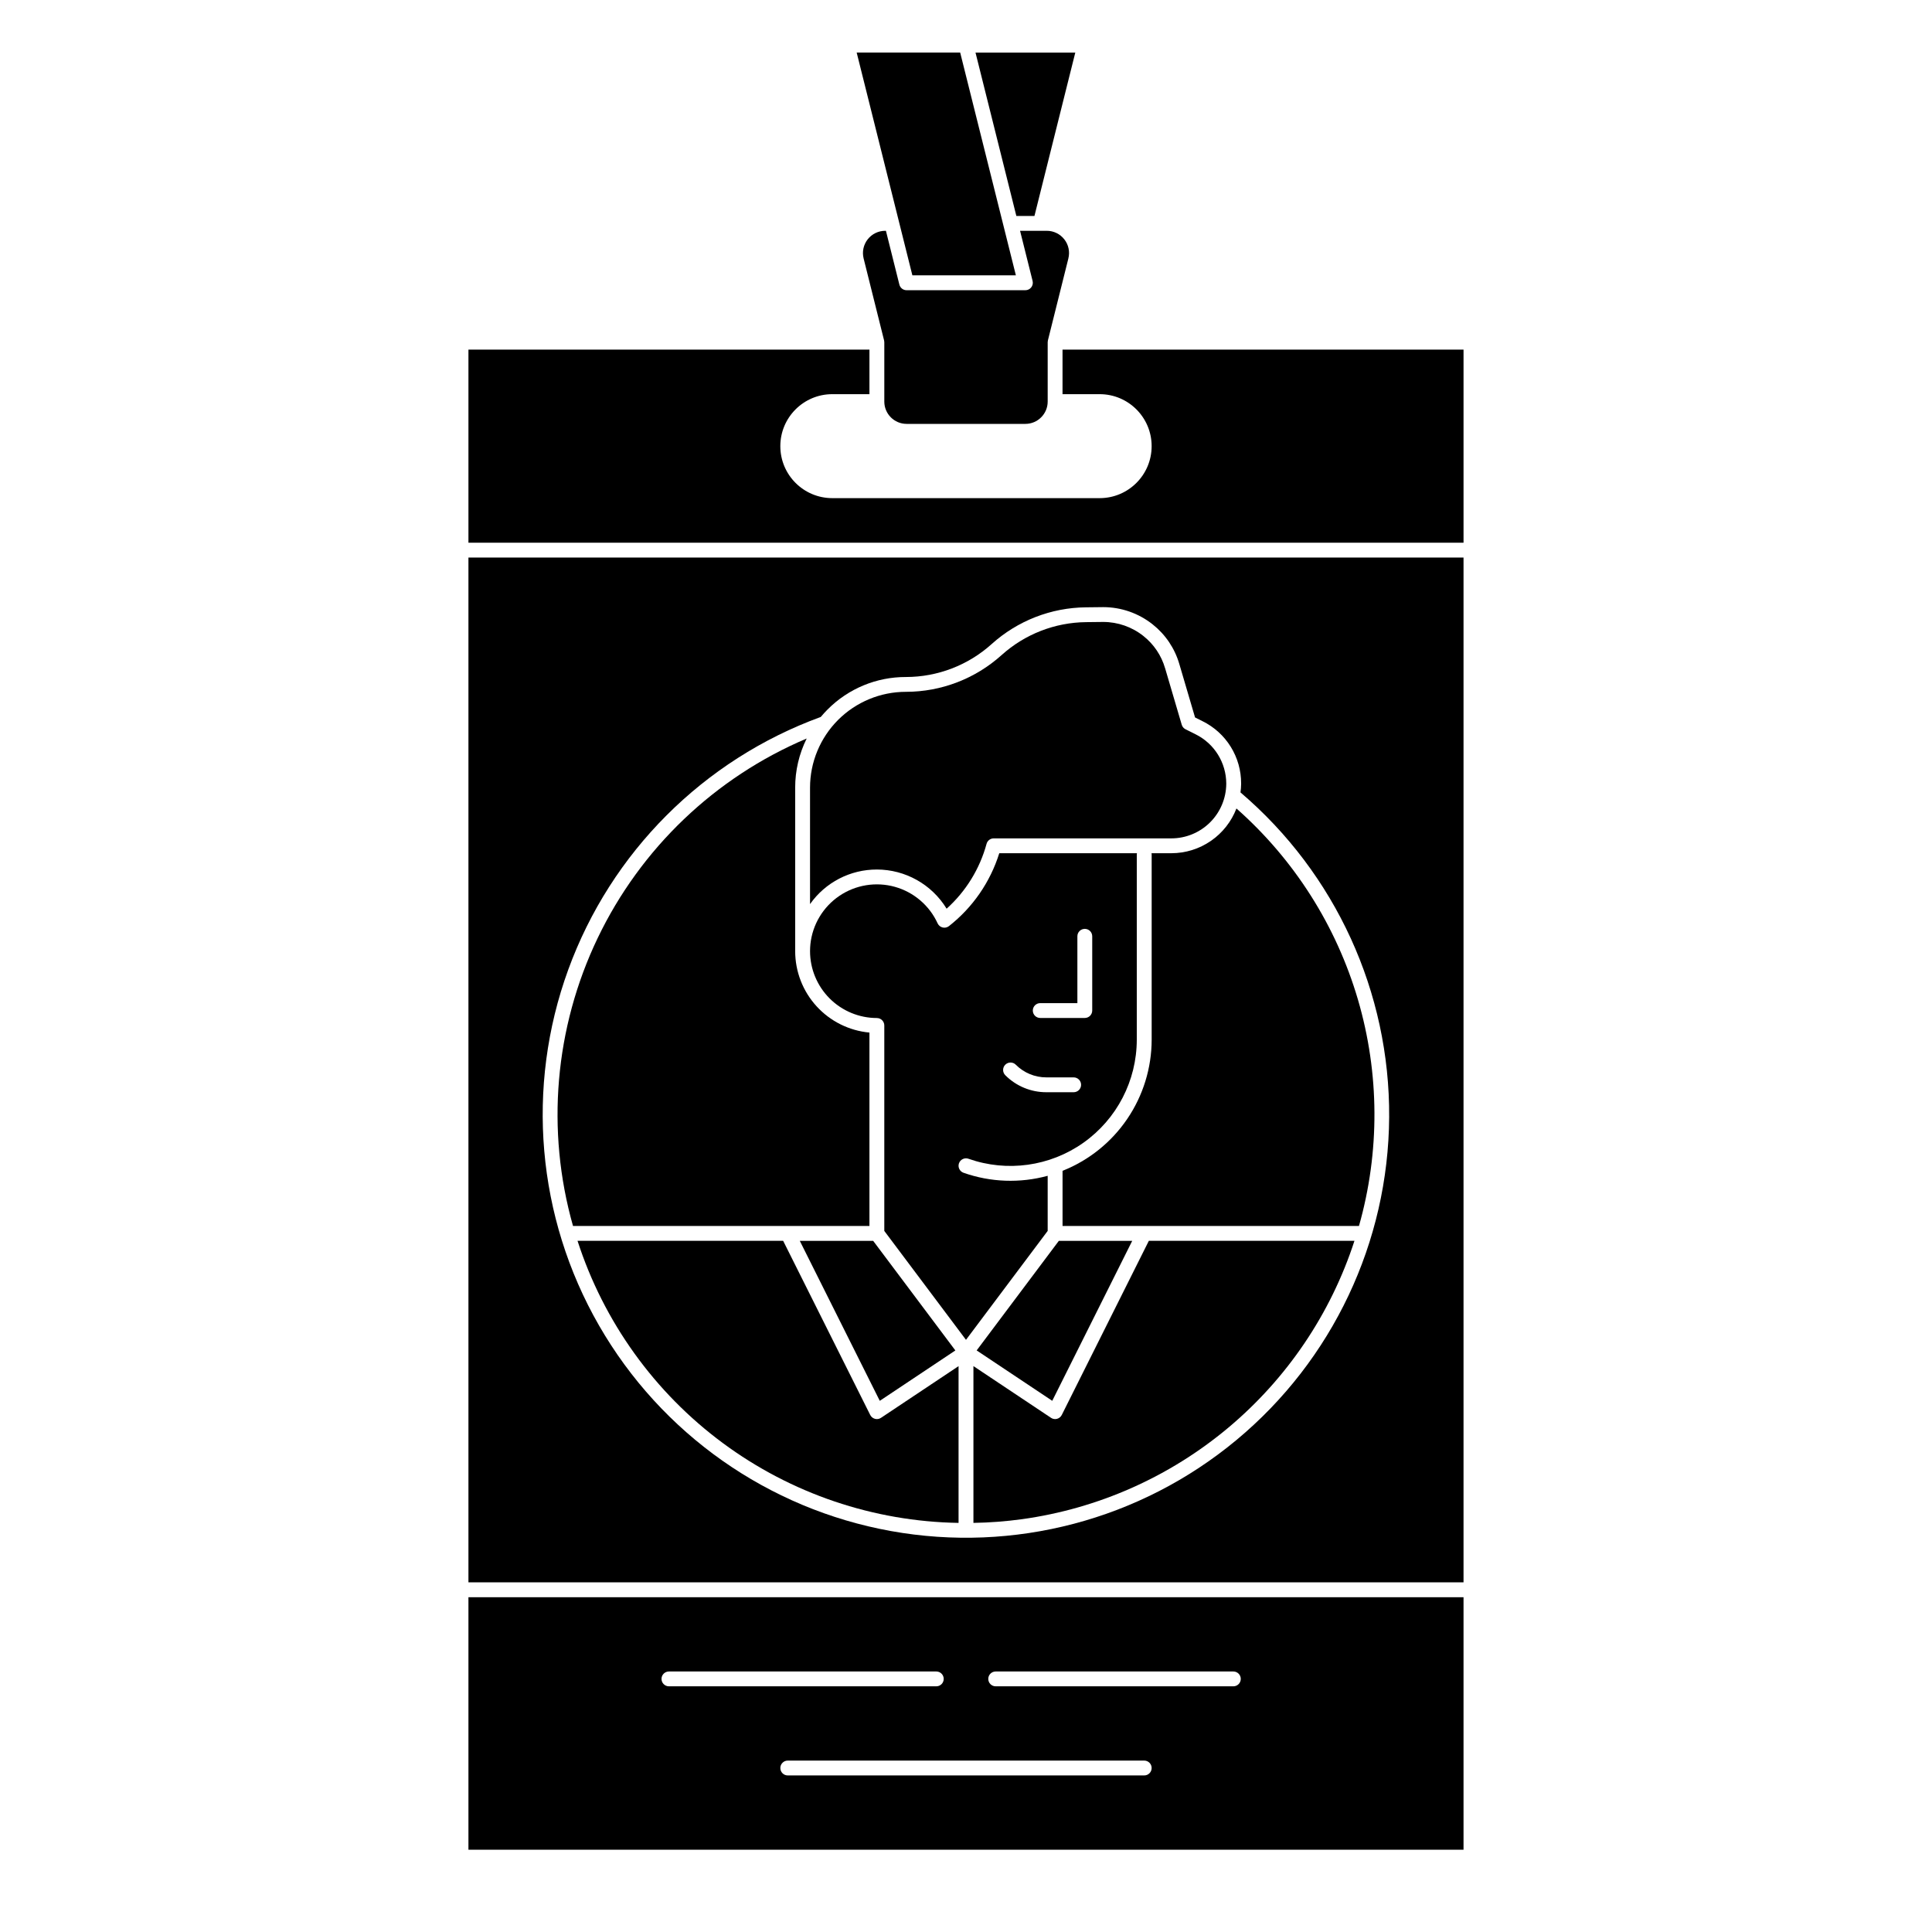
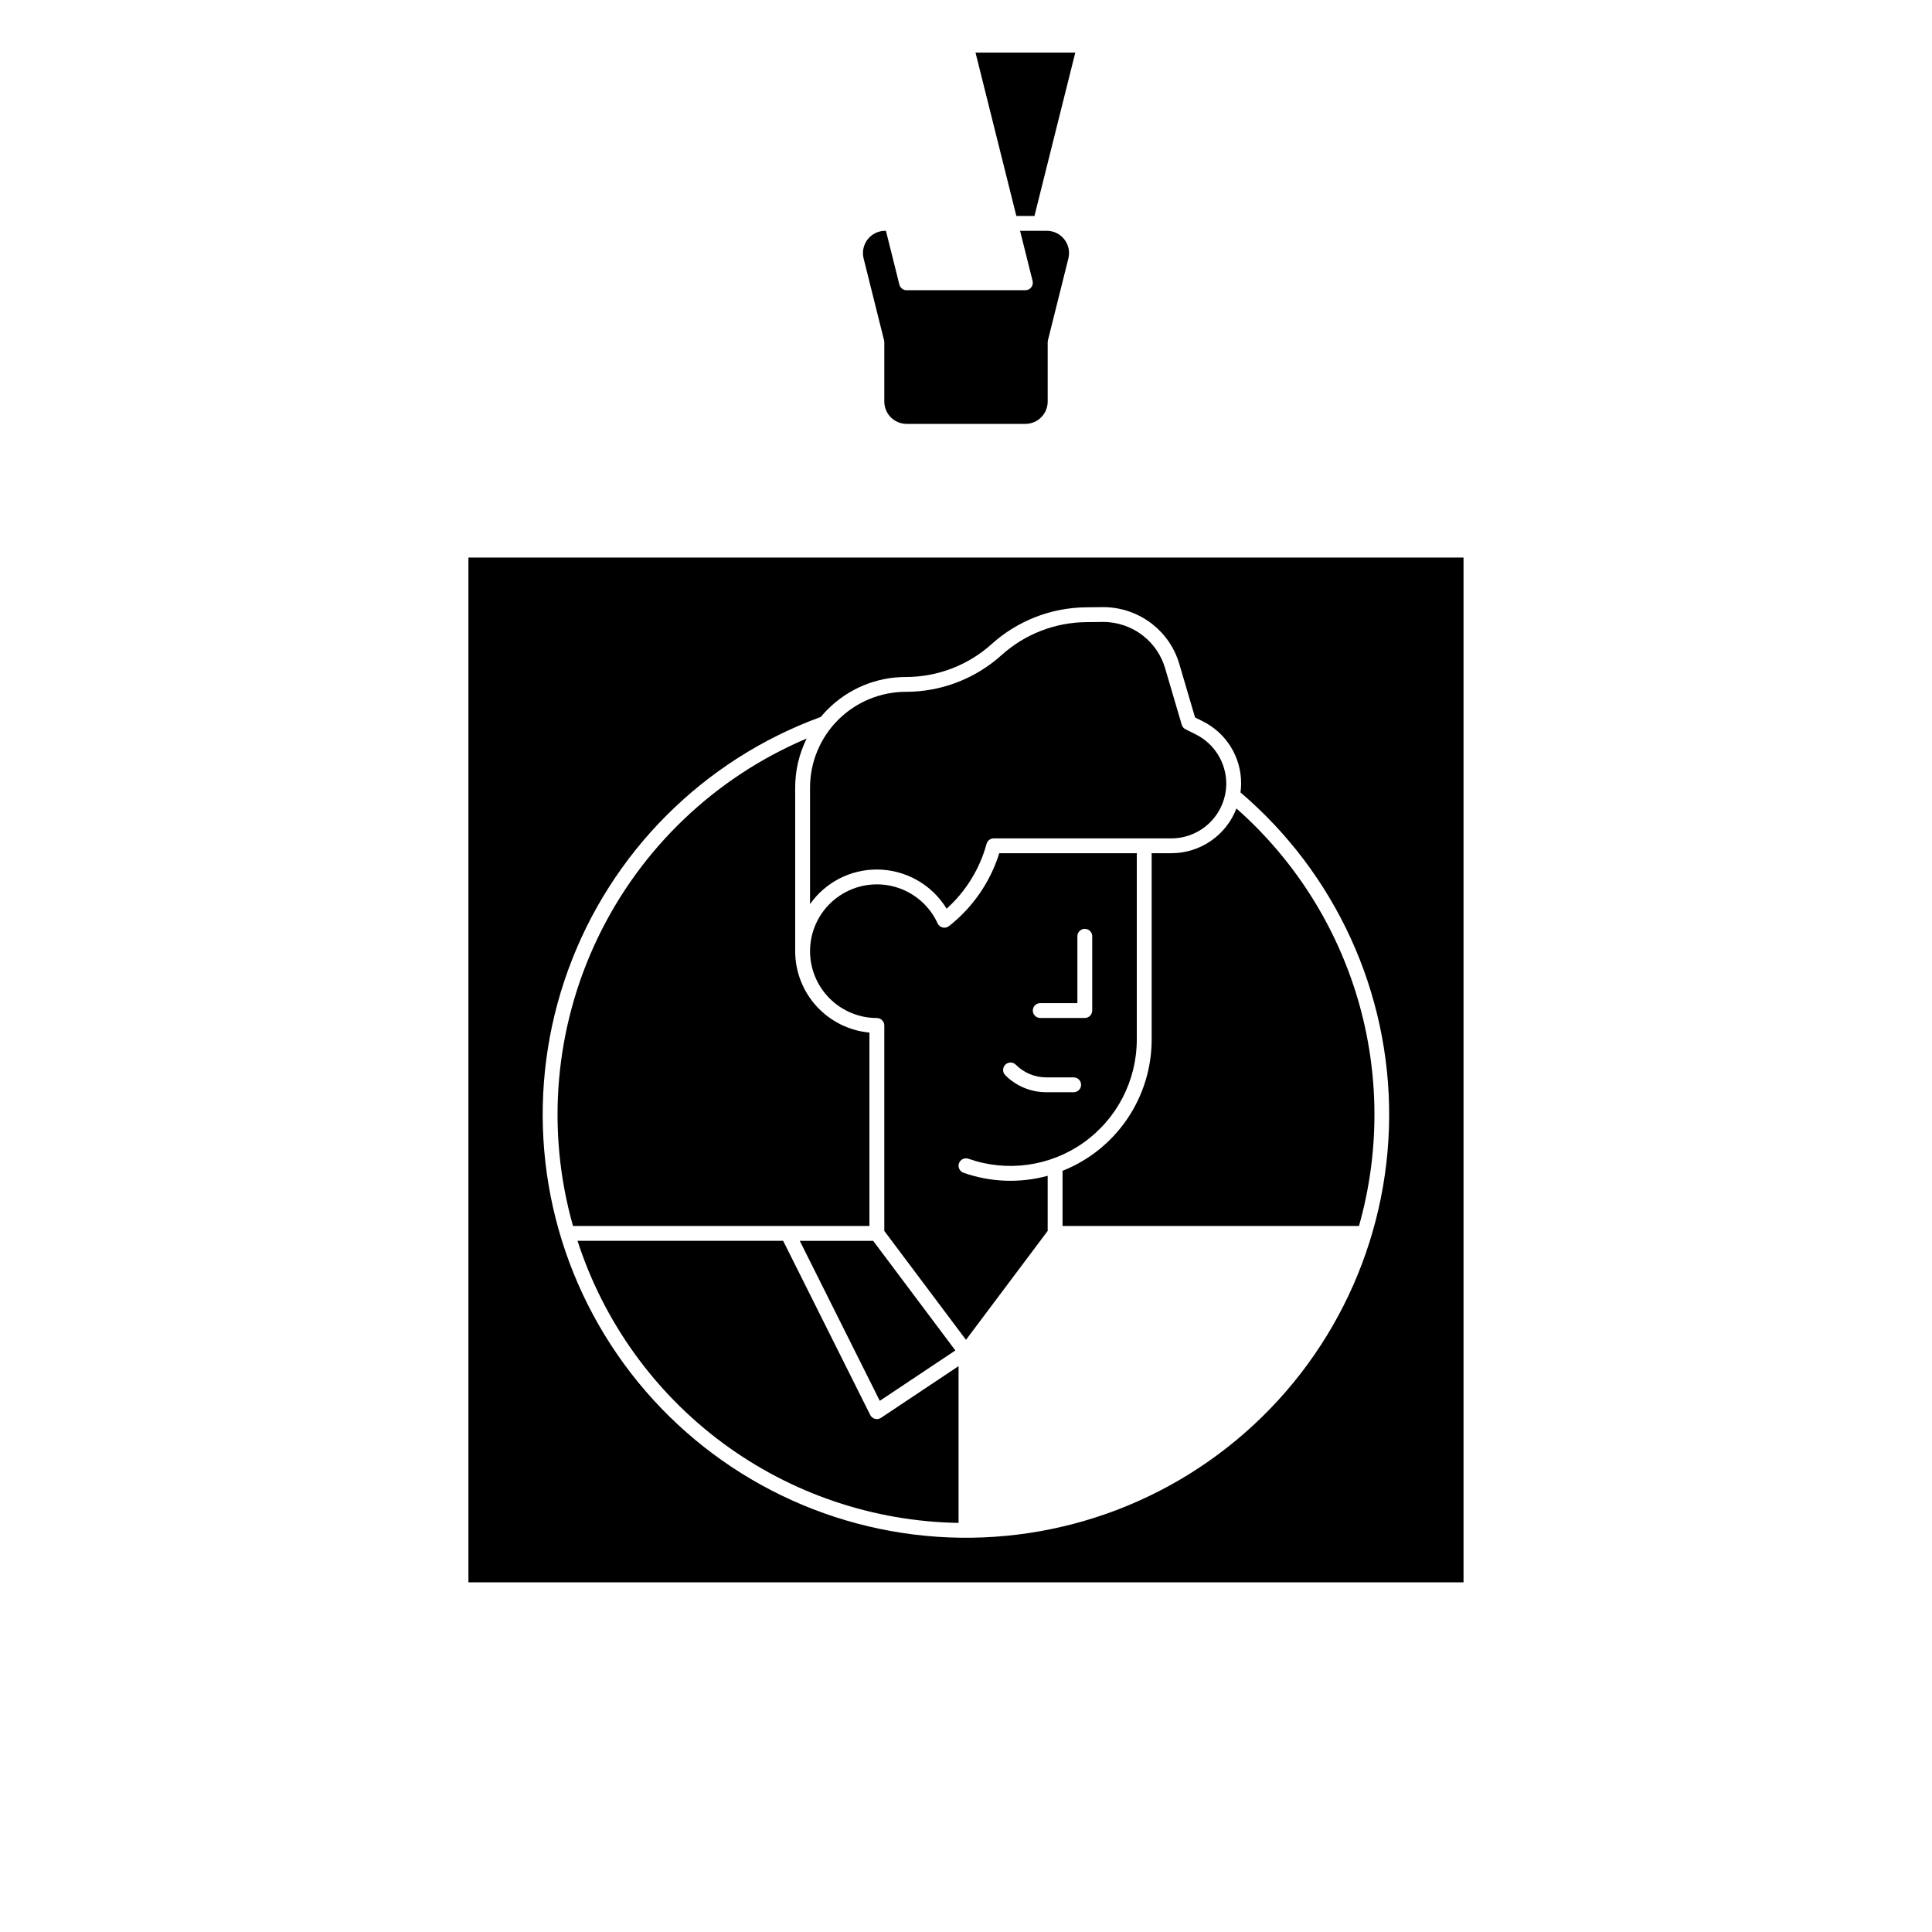
<svg xmlns="http://www.w3.org/2000/svg" fill="#000000" width="800px" height="800px" version="1.1" viewBox="144 144 512 512">
  <g>
-     <path d="m268.14 634.19h263.71v-66.914h-263.71zm179.09-19.68h-94.465c-1.086 0-1.969-0.883-1.969-1.969 0-1.086 0.883-1.969 1.969-1.969h94.465c1.086 0 1.969 0.883 1.969 1.969 0 1.086-0.883 1.969-1.969 1.969zm-39.359-27.551h62.977c1.086 0 1.969 0.879 1.969 1.965 0 1.09-0.883 1.969-1.969 1.969h-62.977c-1.086 0-1.969-0.879-1.969-1.969 0-1.086 0.883-1.965 1.969-1.965zm-86.594 0h70.848c1.09 0 1.969 0.879 1.969 1.965 0 1.09-0.879 1.969-1.969 1.969h-70.848c-1.086 0-1.969-0.879-1.969-1.969 0-1.086 0.883-1.965 1.969-1.965z" />
    <path d="m397.18 501.88-21.777-29.039h-19.449l21.195 42.391z" />
    <path d="m376.38 520.07c-0.172 0-0.34-0.023-0.504-0.066-0.547-0.145-1.004-0.516-1.258-1.023l-23.074-46.148h-54.492c6.926 21.441 20.383 40.176 38.492 53.582 18.109 13.402 39.957 20.805 62.484 21.168v-41.547l-20.559 13.707v-0.004c-0.32 0.215-0.703 0.332-1.09 0.332z" />
-     <path d="m444.05 472.84h-19.449l-21.777 29.039 20.031 13.352z" />
-     <path d="m425.38 518.98c-0.254 0.508-0.711 0.879-1.254 1.023-0.168 0.043-0.336 0.066-0.508 0.066-0.387 0-0.766-0.117-1.09-0.332l-20.559-13.703v41.547c4.301-0.066 8.594-0.395 12.855-0.977 20.133-2.785 39.074-11.18 54.66-24.227 15.582-13.047 27.18-30.215 33.461-49.543h-54.492z" />
    <path d="m418.14 201.23 10.824-43.297h-26.445l10.824 43.297z" />
    <path d="m426.06 207.44c-1.117-1.441-2.84-2.281-4.66-2.277h-7.074l3.324 13.297v0.004c0.145 0.586 0.016 1.211-0.359 1.688-0.371 0.477-0.945 0.758-1.551 0.758h-31.488c-0.902 0-1.688-0.613-1.91-1.492l-3.562-14.254h-0.184c-1.82 0-3.535 0.836-4.656 2.269-1.117 1.434-1.516 3.301-1.07 5.066l5.422 21.711v-0.004c0.039 0.156 0.059 0.316 0.059 0.48v15.742c0.004 3.258 2.644 5.902 5.902 5.906h31.488c3.258-0.004 5.902-2.648 5.906-5.906v-15.742c0-0.164 0.02-0.324 0.059-0.48l5.422-21.707h-0.004c0.449-1.758 0.059-3.629-1.062-5.059z" />
-     <path d="m413.22 216.97-14.762-59.039h-27.43l14.762 59.039z" />
-     <path d="m425.58 236.65v11.809h9.84c7.609 0 13.777 6.168 13.777 13.777s-6.168 13.777-13.777 13.777h-70.848c-7.609 0-13.777-6.168-13.777-13.777s6.168-13.777 13.777-13.777h9.84v-11.809h-106.27v51.168h263.71v-51.168z" />
    <path d="m376.38 413.79c0.523 0 1.023 0.207 1.391 0.578 0.371 0.367 0.578 0.871 0.578 1.391v54.449l21.648 28.863 21.648-28.863v-14.609c-7.344 2.004-15.125 1.727-22.305-0.805-0.492-0.176-0.898-0.539-1.121-1.008-0.227-0.473-0.254-1.012-0.082-1.504 0.176-0.492 0.539-0.898 1.008-1.121 0.473-0.227 1.016-0.254 1.508-0.078 10.238 3.609 21.594 2.027 30.461-4.246 8.863-6.269 14.137-16.449 14.145-27.309v-49.055c0.004-0.121 0.016-0.242 0.039-0.363h-36.48c-2.387 7.641-7.035 14.379-13.332 19.316-0.473 0.375-1.094 0.512-1.68 0.367-0.586-0.141-1.074-0.543-1.328-1.094-2.168-4.734-6.316-8.277-11.332-9.68-5.019-1.398-10.398-0.523-14.711 2.402-4.309 2.922-7.117 7.598-7.668 12.777-0.062 0.633-0.098 1.27-0.098 1.879 0.004 4.695 1.871 9.199 5.191 12.52 3.32 3.32 7.824 5.188 12.52 5.191zm43.297-3.953h9.84v-17.715c0-1.086 0.879-1.965 1.969-1.965 1.086 0 1.965 0.879 1.965 1.965v19.68c0 0.523-0.207 1.023-0.574 1.395-0.371 0.367-0.871 0.574-1.391 0.574h-11.809c-1.09 0-1.969-0.879-1.969-1.969 0-1.086 0.879-1.965 1.969-1.965zm-9.262 16.32h-0.004c0.77-0.77 2.016-0.77 2.785 0 2.144 2.156 5.066 3.367 8.109 3.359h7.227c1.086 0 1.969 0.879 1.969 1.969 0 1.086-0.883 1.965-1.969 1.965h-7.227c-4.086 0.012-8.012-1.613-10.895-4.512-0.766-0.77-0.766-2.016 0-2.781z" />
    <path d="m374.41 468.9v-51.258c-5.375-0.496-10.371-2.981-14.012-6.969s-5.66-9.191-5.668-14.59v-43.336c-0.008-4.523 1.039-8.984 3.051-13.035-24.293 10.289-43.988 29.094-55.391 52.883-11.406 23.789-13.727 50.922-6.535 76.305z" />
    <path d="m268.14 563.34h263.71v-271.59h-263.71zm93.371-229.34c0.574-0.688 1.18-1.352 1.816-1.992h0.004c5.488-5.523 12.961-8.617 20.746-8.594 8.395-0.004 16.492-3.117 22.73-8.738 6.863-6.18 15.746-9.641 24.984-9.73l4.574-0.051c4.769 0 9.398 1.621 13.125 4.594 3.371 2.676 5.828 6.328 7.035 10.457l4.176 14.184 1.988 0.996c3.082 1.52 5.672 3.871 7.477 6.789 1.809 2.922 2.758 6.289 2.746 9.719v0.109c-0.008 0.758-0.066 1.512-0.168 2.258 25.188 21.473 39.609 52.973 39.398 86.066-0.207 33.098-15.023 64.41-40.48 85.562-25.457 21.152-58.953 29.98-91.527 24.121-32.574-5.856-60.902-25.801-77.395-54.496-16.492-28.691-19.473-63.207-8.141-94.301 11.336-31.098 35.824-55.602 66.914-66.953z" />
    <path d="m454.45 370.11h-5.281c0.02 0.121 0.035 0.242 0.035 0.363v49.055c-0.012 7.492-2.266 14.805-6.477 21-4.207 6.195-10.18 10.984-17.141 13.75v14.617h78.555c5.562-19.629 5.465-40.43-0.277-60.004-5.746-19.574-16.906-37.129-32.195-50.637-1.34 3.484-3.703 6.481-6.773 8.594-3.074 2.117-6.715 3.254-10.445 3.262z" />
    <path d="m376.38 374.43c7.547 0.012 14.547 3.941 18.484 10.383 5.109-4.594 8.785-10.562 10.586-17.191 0.234-0.855 1.012-1.445 1.895-1.445h47.098c3.836-0.008 7.516-1.531 10.234-4.234 2.723-2.707 4.266-6.375 4.297-10.215v-0.098c-0.012-2.695-0.77-5.336-2.188-7.629-1.418-2.293-3.445-4.148-5.852-5.359l-2.754-1.379h-0.004c-0.484-0.242-0.852-0.68-1.004-1.203l-4.418-15.008-0.004 0.004c-0.98-3.356-2.977-6.32-5.711-8.492-3.031-2.422-6.793-3.738-10.672-3.742l-4.535 0.051h0.004c-8.281 0.082-16.242 3.184-22.395 8.723-6.961 6.269-15.996 9.742-25.363 9.742-6.738 0-13.203 2.68-17.969 7.441-4.762 4.766-7.441 11.227-7.441 17.965v30.852c4.055-5.758 10.664-9.18 17.711-9.164z" />
  </g>
</svg>